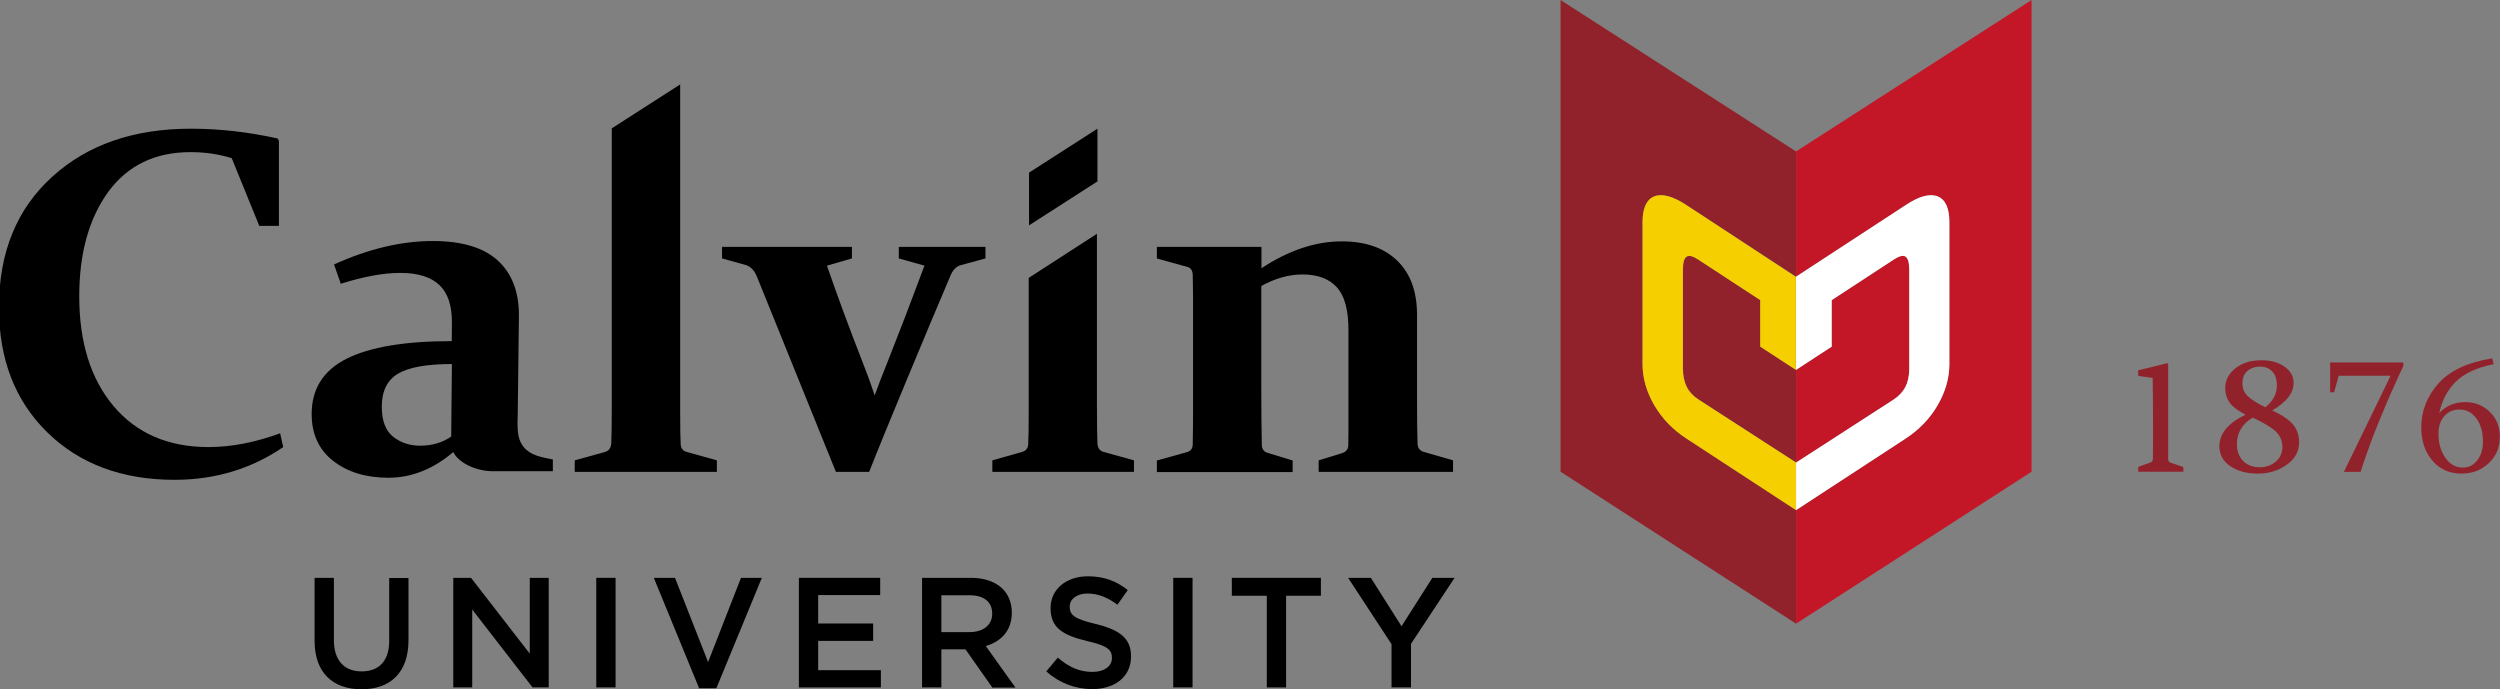
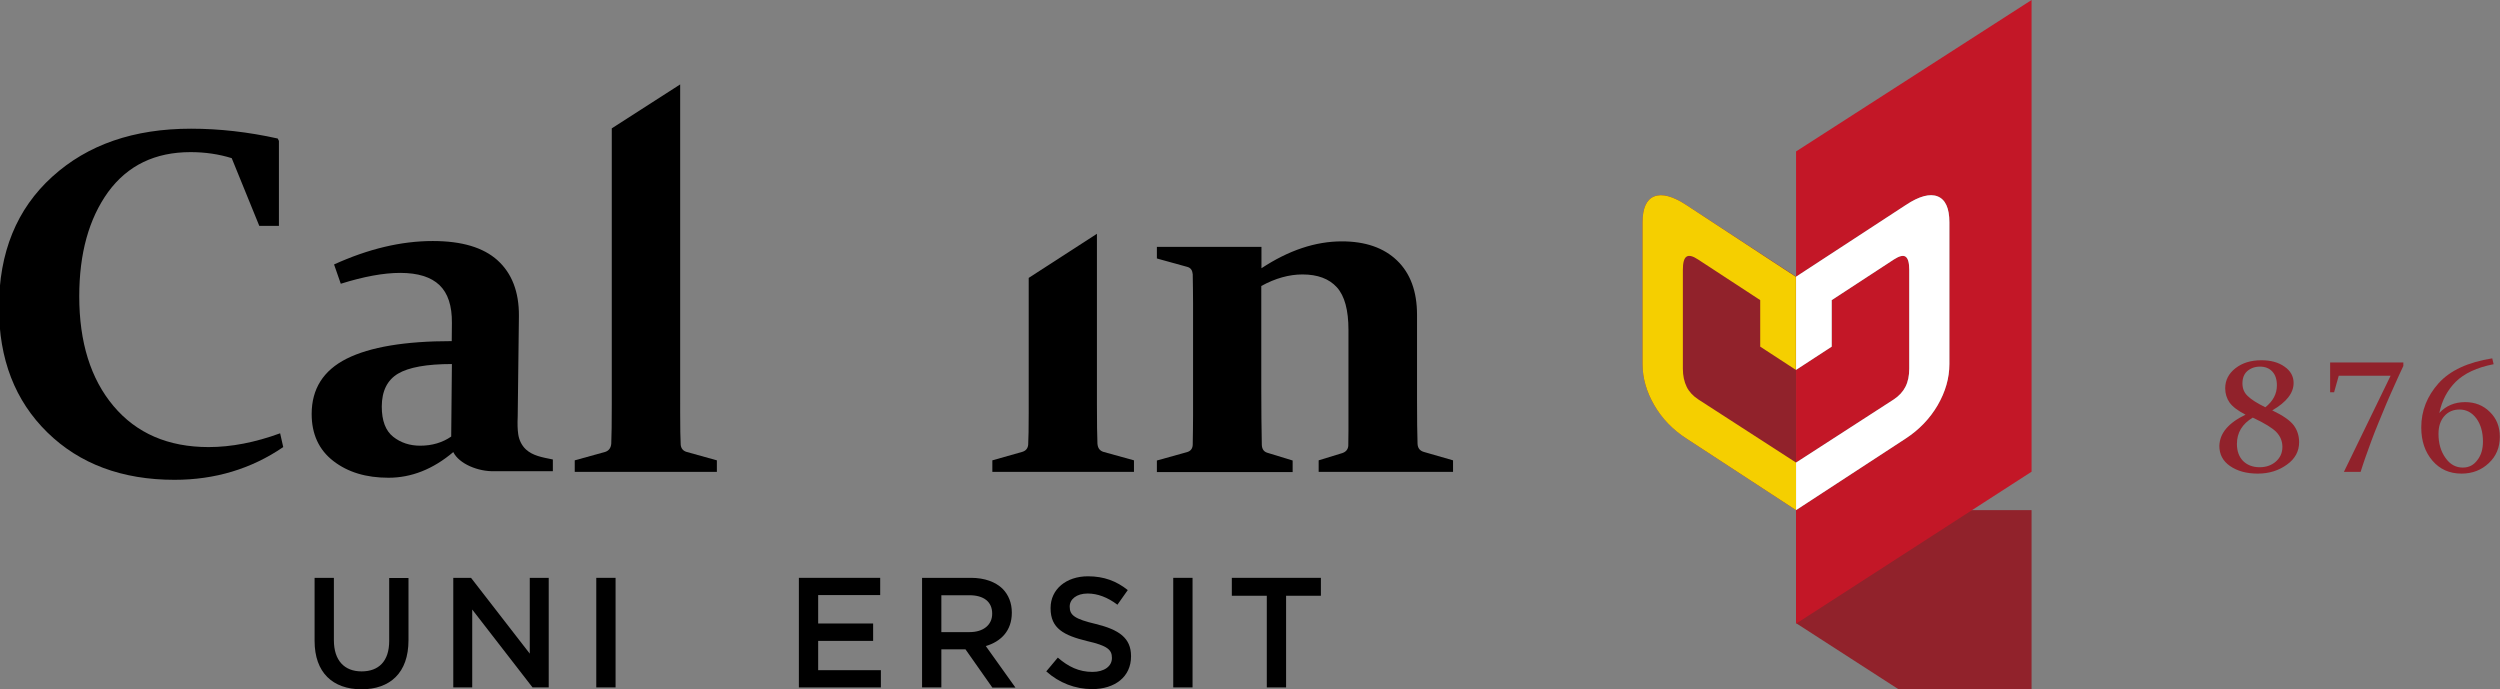
<svg xmlns="http://www.w3.org/2000/svg" xmlns:xlink="http://www.w3.org/1999/xlink" version="1.1" id="Layer_1" x="0px" y="0px" viewBox="0 0 1451.1 400" style="enable-background:new 0 0 1451.1 400;" xml:space="preserve">
  <rect x="0" y="0" width="1451.1" height="400" fill="#808080" stroke="none" />
  <style type="text/css">
	.st0{clip-path:url(#SVGID_00000076593753761865687980000000732277448302745003_);fill:#91222B;}
	.st1{fill:#F5CF00;}
	.st2{clip-path:url(#SVGID_00000098903333522385652770000010728815938295031427_);fill:#C31727;}
	.st3{fill:#FFFFFF;}
	.st4{fill:#91222B;}
	.st5{clip-path:url(#SVGID_00000009579062120309184100000000434427578471133081_);fill:#91222B;}
	.st6{clip-path:url(#SVGID_00000009579062120309184100000000434427578471133081_);}
	.st7{clip-path:url(#SVGID_00000053535791905798228140000015012725178098037144_);}
</style>
  <g>
    <g>
      <defs>
        <rect id="SVGID_1_" width="1451.1" height="400" />
      </defs>
      <clipPath id="SVGID_00000012447749953679162050000013988383263024903819_">
        <use xlink:href="#SVGID_1_" style="overflow:visible;" />
      </clipPath>
      <path style="clip-path:url(#SVGID_00000012447749953679162050000013988383263024903819_);fill:#91222B;" d="M1042.5,214.7    l-20.7-13.5v-27l-36.1-23.6c-3.1-2-5.3-2.6-6.7-1.6c-1.4,1-2.1,3.5-2.1,7.6v57.4c0,4.1,0.7,7.6,2.2,10.5c1.4,2.9,3.7,5.3,6.7,7.3    l56.8,36.7V214.7" />
-       <path style="clip-path:url(#SVGID_00000012447749953679162050000013988383263024903819_);fill:#91222B;" d="M1042.5,296.1    l-63.7-41.6c-7.8-5.1-14-11.6-18.6-19.3c-4.5-7.8-6.8-15.7-6.8-23.9v-82.3c0-8.2,2.3-13.2,6.8-15c4.5-1.8,10.7-0.2,18.6,5    l63.7,41.6V87.9L905.8,0v273.8l136.7,88.2V296.1" />
+       <path style="clip-path:url(#SVGID_00000012447749953679162050000013988383263024903819_);fill:#91222B;" d="M1042.5,296.1    l-63.7-41.6c-7.8-5.1-14-11.6-18.6-19.3c-4.5-7.8-6.8-15.7-6.8-23.9v-82.3c0-8.2,2.3-13.2,6.8-15c4.5-1.8,10.7-0.2,18.6,5    l63.7,41.6V87.9v273.8l136.7,88.2V296.1" />
    </g>
    <path class="st1" d="M1042.5,268.5l-56.8-36.7c-3-2-5.3-4.4-6.7-7.3c-1.4-2.9-2.2-6.4-2.2-10.5v-57.4c0-4.1,0.7-6.7,2.1-7.6   c1.4-1,3.7-0.4,6.7,1.6l36.1,23.6v27l20.7,13.5v-54L978.8,119c-7.8-5.1-14-6.8-18.6-5c-4.5,1.8-6.8,6.8-6.8,15v82.3   c0,8.2,2.3,16.1,6.8,23.9c4.5,7.7,10.7,14.2,18.6,19.3l63.7,41.6V268.5" />
    <g>
      <defs>
        <rect id="SVGID_00000158732311264902812520000003794622953985786499_" width="1451.1" height="400" />
      </defs>
      <clipPath id="SVGID_00000031178925714936184010000015454110042473091717_">
        <use xlink:href="#SVGID_00000158732311264902812520000003794622953985786499_" style="overflow:visible;" />
      </clipPath>
      <path style="clip-path:url(#SVGID_00000031178925714936184010000015454110042473091717_);fill:#C31727;" d="M1042.5,268.5    l56.8-36.7c3-2,5.3-4.4,6.7-7.3c1.4-2.9,2.2-6.4,2.2-10.5v-57.4c0-4.1-0.7-6.7-2.1-7.6c-1.4-1-3.7-0.4-6.8,1.6l-36.1,23.6v27    l-20.7,13.5V268.5" />
      <path style="clip-path:url(#SVGID_00000031178925714936184010000015454110042473091717_);fill:#C31727;" d="M1042.5,87.9v72.7    l63.7-41.6c7.8-5.1,14-6.8,18.5-5c4.5,1.8,6.8,6.8,6.8,15v82.3c0,8.2-2.3,16.1-6.8,23.9c-4.5,7.7-10.7,14.2-18.5,19.3l-63.7,41.6    V362l136.7-88.2V0L1042.5,87.9" />
    </g>
    <path class="st3" d="M1042.5,214.7l20.7-13.5v-27l36.1-23.6c3.1-2,5.4-2.6,6.8-1.6c1.4,1,2.1,3.5,2.1,7.6v57.4   c0,4.1-0.7,7.6-2.2,10.5c-1.5,2.9-3.7,5.3-6.7,7.3l-56.8,36.7v27.6l63.7-41.6c7.8-5.1,14-11.6,18.5-19.3c4.5-7.8,6.8-15.7,6.8-23.9   v-82.3c0-8.2-2.3-13.2-6.8-15c-4.5-1.8-10.7-0.2-18.5,5l-63.7,41.6V214.7" />
    <path class="st4" d="M1303.4,240.7c-4.5-2.3-7.6-4.7-9.3-7.1c-1.6-2.3-2.5-5.1-2.5-8.2c0-4.7,2-8.6,6-11.7c4-3.1,9-4.6,15-4.6   c5.4,0,9.9,1.2,13.4,3.7c3.5,2.4,5.3,5.6,5.3,9.5c0,5.8-4.1,11.1-12.4,15.9c6.3,3,10.4,5.9,12.5,8.7c2,2.7,3.1,6,3.1,9.8   c0,5.2-2.3,9.6-7.1,13c-4.7,3.4-10.3,5.2-16.9,5.2c-6.6,0-11.9-1.5-16.1-4.4c-4.2-2.9-6.2-6.8-6.2-11.7   C1288.4,251.5,1293.4,245.5,1303.4,240.7 M1307.6,242.4c-6.2,3.7-9.2,8.8-9.2,15.3c0,4.1,1.2,7.4,3.5,9.8c2.4,2.4,5.6,3.7,9.7,3.7   c3.7,0,6.9-1.1,9.4-3.3c2.5-2.2,3.8-5,3.8-8.5c0-3.3-1.2-6.2-3.5-8.6C1319,248.4,1314.4,245.6,1307.6,242.4z M1314.9,236.4   c4.5-3.6,6.7-7.8,6.7-12.7c0-3.5-0.9-6.2-2.7-8.1c-1.8-1.9-4.2-2.8-7.1-2.8c-3,0-5.4,0.9-7.4,2.6c-1.9,1.7-2.8,4.1-2.8,7.1   c0,3,1,5.5,3.1,7.4C1306.7,231.9,1310.2,234.1,1314.9,236.4z" />
    <path class="st4" d="M1447.4,211.4c-9.8,1.9-17.1,5.4-22,10.2c-4.9,4.9-8,10.9-9.5,18l0.1,0c3.8-4.1,8.8-6.2,14.9-6.2   c5.7,0,10.5,1.9,14.3,5.7c3.9,3.8,5.8,8.6,5.8,14.4c0,6.2-2.1,11.3-6.4,15.3c-4.2,4-9.5,6.1-15.8,6.1c-7,0-12.6-2.5-16.9-7.5   c-4.3-5-6.5-11.4-6.5-19.3c0-9.7,3.4-18.2,10.1-25.7c6.7-7.4,17.1-12.2,31.1-14.4L1447.4,211.4 M1441.2,256.3   c0-5.5-1.3-10-3.8-13.4c-2.5-3.4-5.8-5.2-9.8-5.2c-3.6,0-6.6,1.3-8.8,3.8c-2.3,2.6-3.4,6-3.4,10.4c0,5.4,1.3,10,4,13.8   c2.6,3.8,6,5.7,10.1,5.7c3.6,0,6.4-1.5,8.5-4.4C1440.2,264.2,1441.2,260.6,1441.2,256.3z" />
-     <path class="st4" d="M1259.8,268.5c-0.9-0.3-1.3-1.1-1.3-2.4v-54.8l-0.6-0.5c-5.8,1.5-11.1,2.8-16.8,4.1v3.3l8.4,1.2   c0.1,6.9,0.2,14.8,0.2,23.8v11.1c0,4.4,0,8.4-0.1,12c0,1.1-0.5,1.8-1.3,2.1l-7.2,2.6v2.8h26.2v-2.7L1259.8,268.5" />
    <g>
      <defs>
        <rect id="SVGID_00000073687547681209798500000016210551179503296955_" width="1451.1" height="400" />
      </defs>
      <clipPath id="SVGID_00000018928417946678461730000000155701854347692976_">
        <use xlink:href="#SVGID_00000073687547681209798500000016210551179503296955_" style="overflow:visible;" />
      </clipPath>
      <path style="clip-path:url(#SVGID_00000018928417946678461730000000155701854347692976_);fill:#91222B;" d="M1395,210.4h-42.5    v17.3h2.3l2.7-9.6h30.1l-27.1,55.8h9.7c0.8-2.4,1.6-5.1,2.6-7.9c1.1-3.2,2.3-6.5,3.6-10c1.3-3.5,2.7-7.1,4.2-10.7    c1.5-3.7,3.1-7.4,4.6-11.1c1.6-3.7,3.2-7.4,4.9-11.1c1.6-3.7,3.3-7.2,4.9-10.7L1395,210.4" />
      <path style="clip-path:url(#SVGID_00000018928417946678461730000000155701854347692976_);" d="M161.8,131.1h-11.3l-16-39.3    c-7.4-2.3-15.3-3.5-23.9-3.5c-20.6,0-36.5,7.7-47.8,23.1C51.6,126.9,46,147.1,46,172c0,26.6,6.6,47.9,19.9,63.7    c13.3,15.8,31.7,23.8,55.2,23.8c13.1,0,27-2.7,41.5-8l1.8,8c-18.6,12.7-39.7,19-63.1,19c-30.4,0-55.1-9.2-73.8-27.5    C8.7,232.6-0.6,208.5-0.6,178.5c0-32,10.3-57.2,30.9-75.9s47.4-27.9,80.6-27.9c16.4,0,33.2,1.9,50.3,5.7l0.7,1.4V131.1" />
    </g>
    <path d="M263.1,262.4c-11.8,10-24.4,14.9-37.6,14.9c-13,0-23.6-3.2-32-9.7c-8.4-6.5-12.6-15.6-12.6-27.3c0-14.6,6.8-25.3,20.3-32.1   c13.6-6.8,33.9-10.2,61-10.2l0.1-10.5c0.1-10-2.3-17.3-7.2-22c-4.9-4.7-12.5-7.1-22.8-7.1c-9.6,0-21.1,2.1-34.5,6.3l-3.9-11.2   c19.8-9,38.9-13.6,57.3-13.6c16.8,0,29.3,3.7,37.6,11.2c8.3,7.5,12.5,18.3,12.4,32.3l-0.7,58.1c-0.2,4.8-0.1,7.7,0.3,10.5   c0.4,2.9,1.7,6.3,4.5,8.9c4,3.6,9.1,4.5,15.6,5.8v6.8c0,0-24.7,0-34,0C277.7,273.8,266.5,269.3,263.1,262.4 M262.3,211.3   c-14.6,0-25.1,1.9-31.3,5.6c-6.2,3.7-9.4,10.1-9.4,19.1c0,8.2,2.2,14,6.6,17.5c4.4,3.5,9.7,5.2,15.7,5.2c6.9,0,12.9-1.8,18-5.3   L262.3,211.3z" />
-     <polyline points="597.3,100.2 597.3,130.8 637,105.3 637,74.7 597.3,100.2  " />
    <path d="M597.1,161.3v78.5c0,8.6-0.1,14.7-0.3,18.3c-0.2,2.2-1.4,3.6-3.5,4.2l-17.3,4.9v6.7h82.2v-6.7l-17.7-4.9   c-2.2-0.7-3.3-2.2-3.5-4.8c-0.2-4.4-0.3-12.1-0.3-23.2v-98.6L597.1,161.3" />
    <path d="M395.1,258.1c-0.2-3.6-0.3-9.7-0.3-18.3V49l-39.7,25.5v159.8c0,11.1-0.1,18.8-0.3,23.2c-0.2,2.5-1.4,4.1-3.5,4.8l-17.7,4.9   v6.7h82.5v-6.7l-17.6-4.9C396.5,261.7,395.3,260.3,395.1,258.1" />
    <path d="M826.4,262.3c-2.3-0.7-3.5-2.2-3.6-4.8c-0.2-5.6-0.3-14.2-0.3-25.8v-49c0-13.6-3.9-24.1-11.6-31.5   c-7.7-7.4-18.4-11.1-32-11.1c-15.4,0-30.9,5.2-46.7,15.6v-12.4h-60.7v6.7l0.6,0.2l17,4.7c1.9,0.5,2.9,1.8,3.1,3.8   c0,0.1,0.1,0.2,0.1,0.4c0.1,5.9,0.2,11.6,0.2,17.1v64.8c0,5.5-0.1,11.2-0.2,17.2c-0.1,2.2-1.2,3.6-3.2,4.2l-17.6,4.9v6.7h78.8v-6.7   l-14.7-4.5c-2-0.6-3.1-2.1-3.2-4.6c-0.2-9.7-0.3-20.3-0.3-32V166c8.2-4.5,16.2-6.7,23.9-6.7c8.8,0,15.5,2.5,20,7.5   c4.5,5,6.7,13.2,6.7,24.7V250c0,4.5-0.1,7.4-0.1,8.8c-0.2,2.1-1.4,3.5-3.5,4.2l-13.7,4.2v6.7h78v-6.7L826.4,262.3" />
    <g>
      <defs>
        <rect id="SVGID_00000073722207586868748200000004679829974222172848_" width="1451.1" height="400" />
      </defs>
      <clipPath id="SVGID_00000177462474867357216210000013807578829213555606_">
        <use xlink:href="#SVGID_00000073722207586868748200000004679829974222172848_" style="overflow:visible;" />
      </clipPath>
-       <path style="clip-path:url(#SVGID_00000177462474867357216210000013807578829213555606_);" d="M521.7,143.3v6.7l14.9,4.2    c-7.2,19.4-14.5,38.4-21.9,57.1c-2.3,5.7-4.7,11.7-7,18.2c-2.2-6.6-4.4-12.7-6.6-18.2c-8.1-20.7-15.1-39.7-21.1-57.1l14.5-4.2    v-6.7h-75.4v6.7l14,3.9c2.6,0.9,4.7,3,6.1,6.3l46,113.7h19.3c4.9-12.5,12.2-30.3,21.8-53.4c9.8-23.7,18.4-44,25.6-61    c1.3-2.9,3.1-4.7,5.4-5.5l14.7-4v-6.7H521.7" />
      <path style="clip-path:url(#SVGID_00000177462474867357216210000013807578829213555606_);" d="M182.6,372v-36.6h11.2v36.2    c0,11.8,6.1,18.1,16.1,18.1c9.9,0,16-5.9,16-17.6v-36.6h11.2v36.1c0,19-10.7,28.5-27.4,28.5C193.2,400,182.6,390.5,182.6,372" />
    </g>
    <polyline points="263.1,335.4 273.4,335.4 307.5,379.4 307.5,335.4 318.5,335.4 318.5,399 309.1,399 274.1,353.8 274.1,399    263.1,399 263.1,335.4  " />
    <rect x="346.1" y="335.4" width="11.2" height="63.6" />
-     <polyline points="379.5,335.4 391.8,335.4 411,384.3 430.1,335.4 442.2,335.4 415.8,399.5 405.8,399.5 379.5,335.4  " />
    <polyline points="463.7,335.4 510.9,335.4 510.9,345.4 474.9,345.4 474.9,361.9 506.8,361.9 506.8,372 474.9,372 474.9,389    511.3,389 511.3,399 463.7,399 463.7,335.4  " />
    <path d="M535.2,335.4h28.4c8,0,14.3,2.4,18.4,6.4c3.4,3.5,5.3,8.2,5.3,13.7v0.2c0,10.4-6.3,16.7-15.1,19.3l17.2,24.1H576   l-15.6-22.2h-14V399h-11.2V335.4 M562.8,366.9c8,0,13.1-4.2,13.1-10.6v-0.2c0-6.8-4.9-10.6-13.2-10.6h-16.3v21.4H562.8z" />
    <path d="M607.3,389.7l6.7-8c6.1,5.3,12.3,8.3,20.1,8.3c6.9,0,11.3-3.3,11.3-8v-0.2c0-4.6-2.5-7-14.4-9.7   c-13.5-3.3-21.2-7.3-21.2-19v-0.2c0-10.9,9.1-18.4,21.7-18.4c9.3,0,16.6,2.8,23.1,8l-6,8.5c-5.7-4.3-11.5-6.5-17.3-6.5   c-6.5,0-10.4,3.4-10.4,7.5v0.2c0,4.9,2.9,7.1,15.2,10c13.4,3.3,20.4,8.1,20.4,18.6v0.2c0,11.9-9.4,19-22.7,19   C624.1,399.9,614.9,396.5,607.3,389.7" />
    <rect x="681" y="335.4" width="11.2" height="63.6" />
    <polyline points="735.3,345.8 715,345.8 715,335.4 766.7,335.4 766.7,345.8 746.5,345.8 746.5,399 735.3,399 735.3,345.8  " />
-     <polyline points="807.7,373.9 782.5,335.4 795.7,335.4 813.5,363.5 831.4,335.4 844.3,335.4 819,373.7 819,399 807.7,399    807.7,373.9  " />
  </g>
</svg>